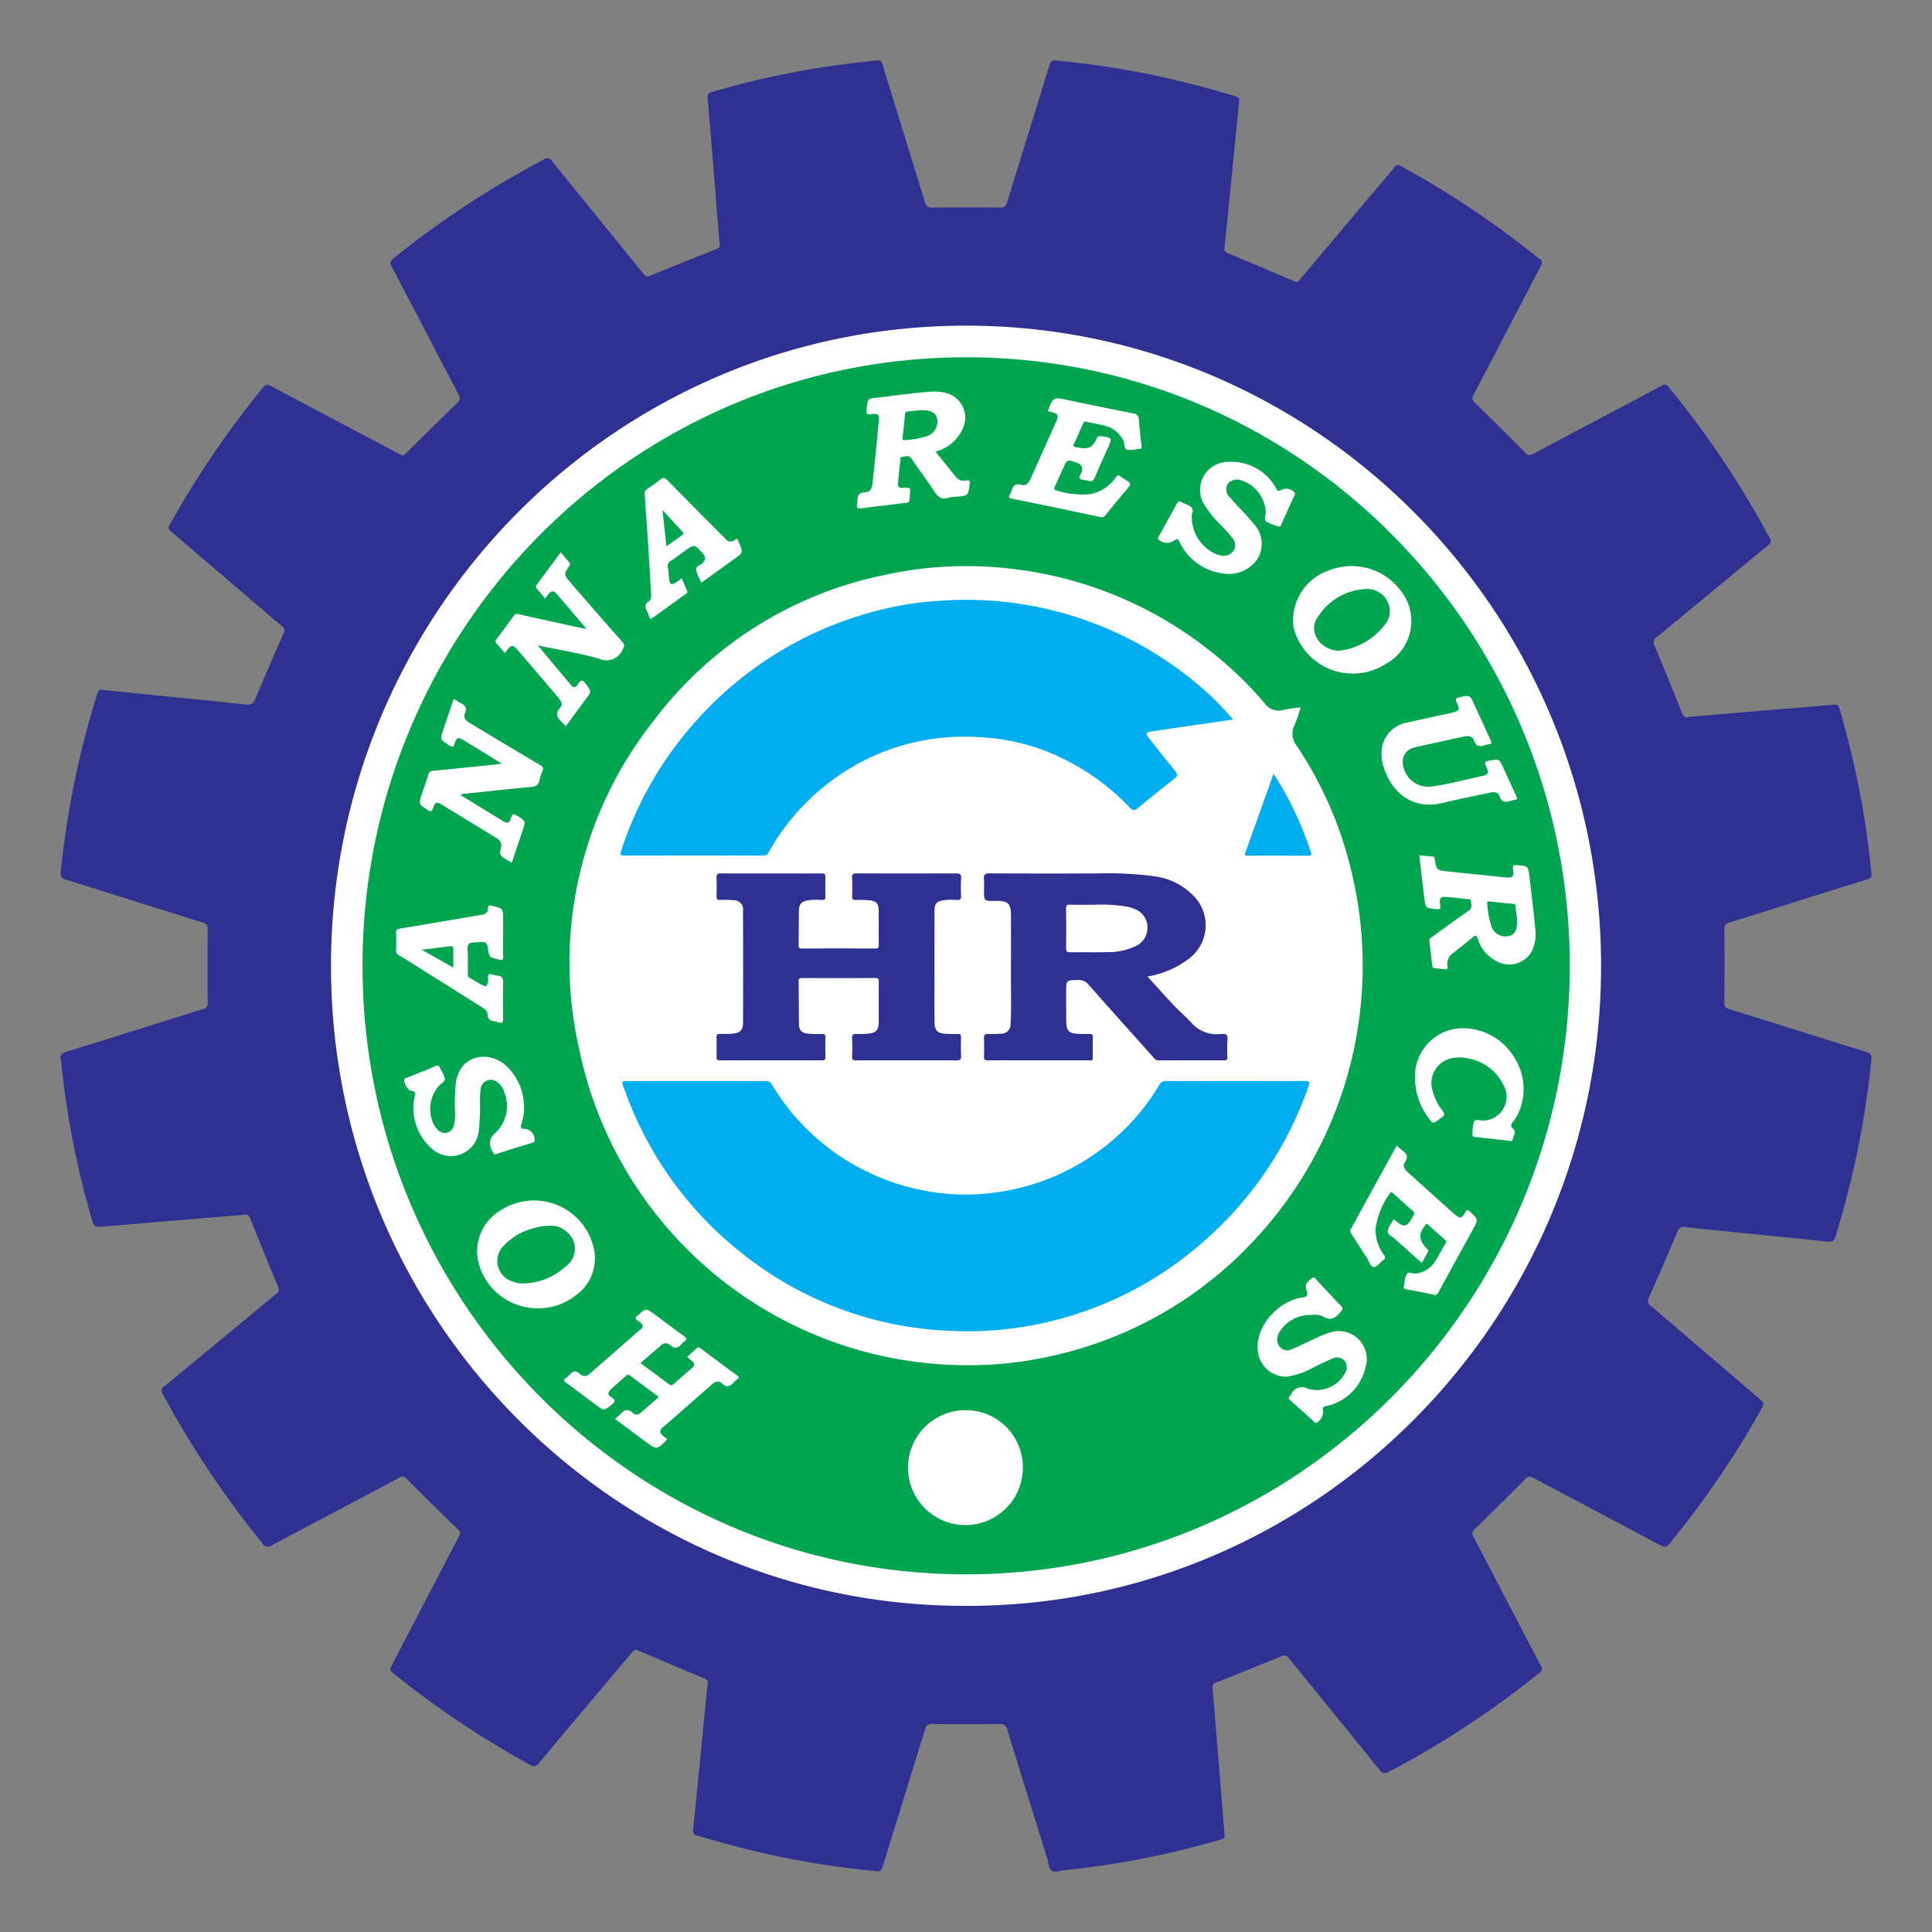
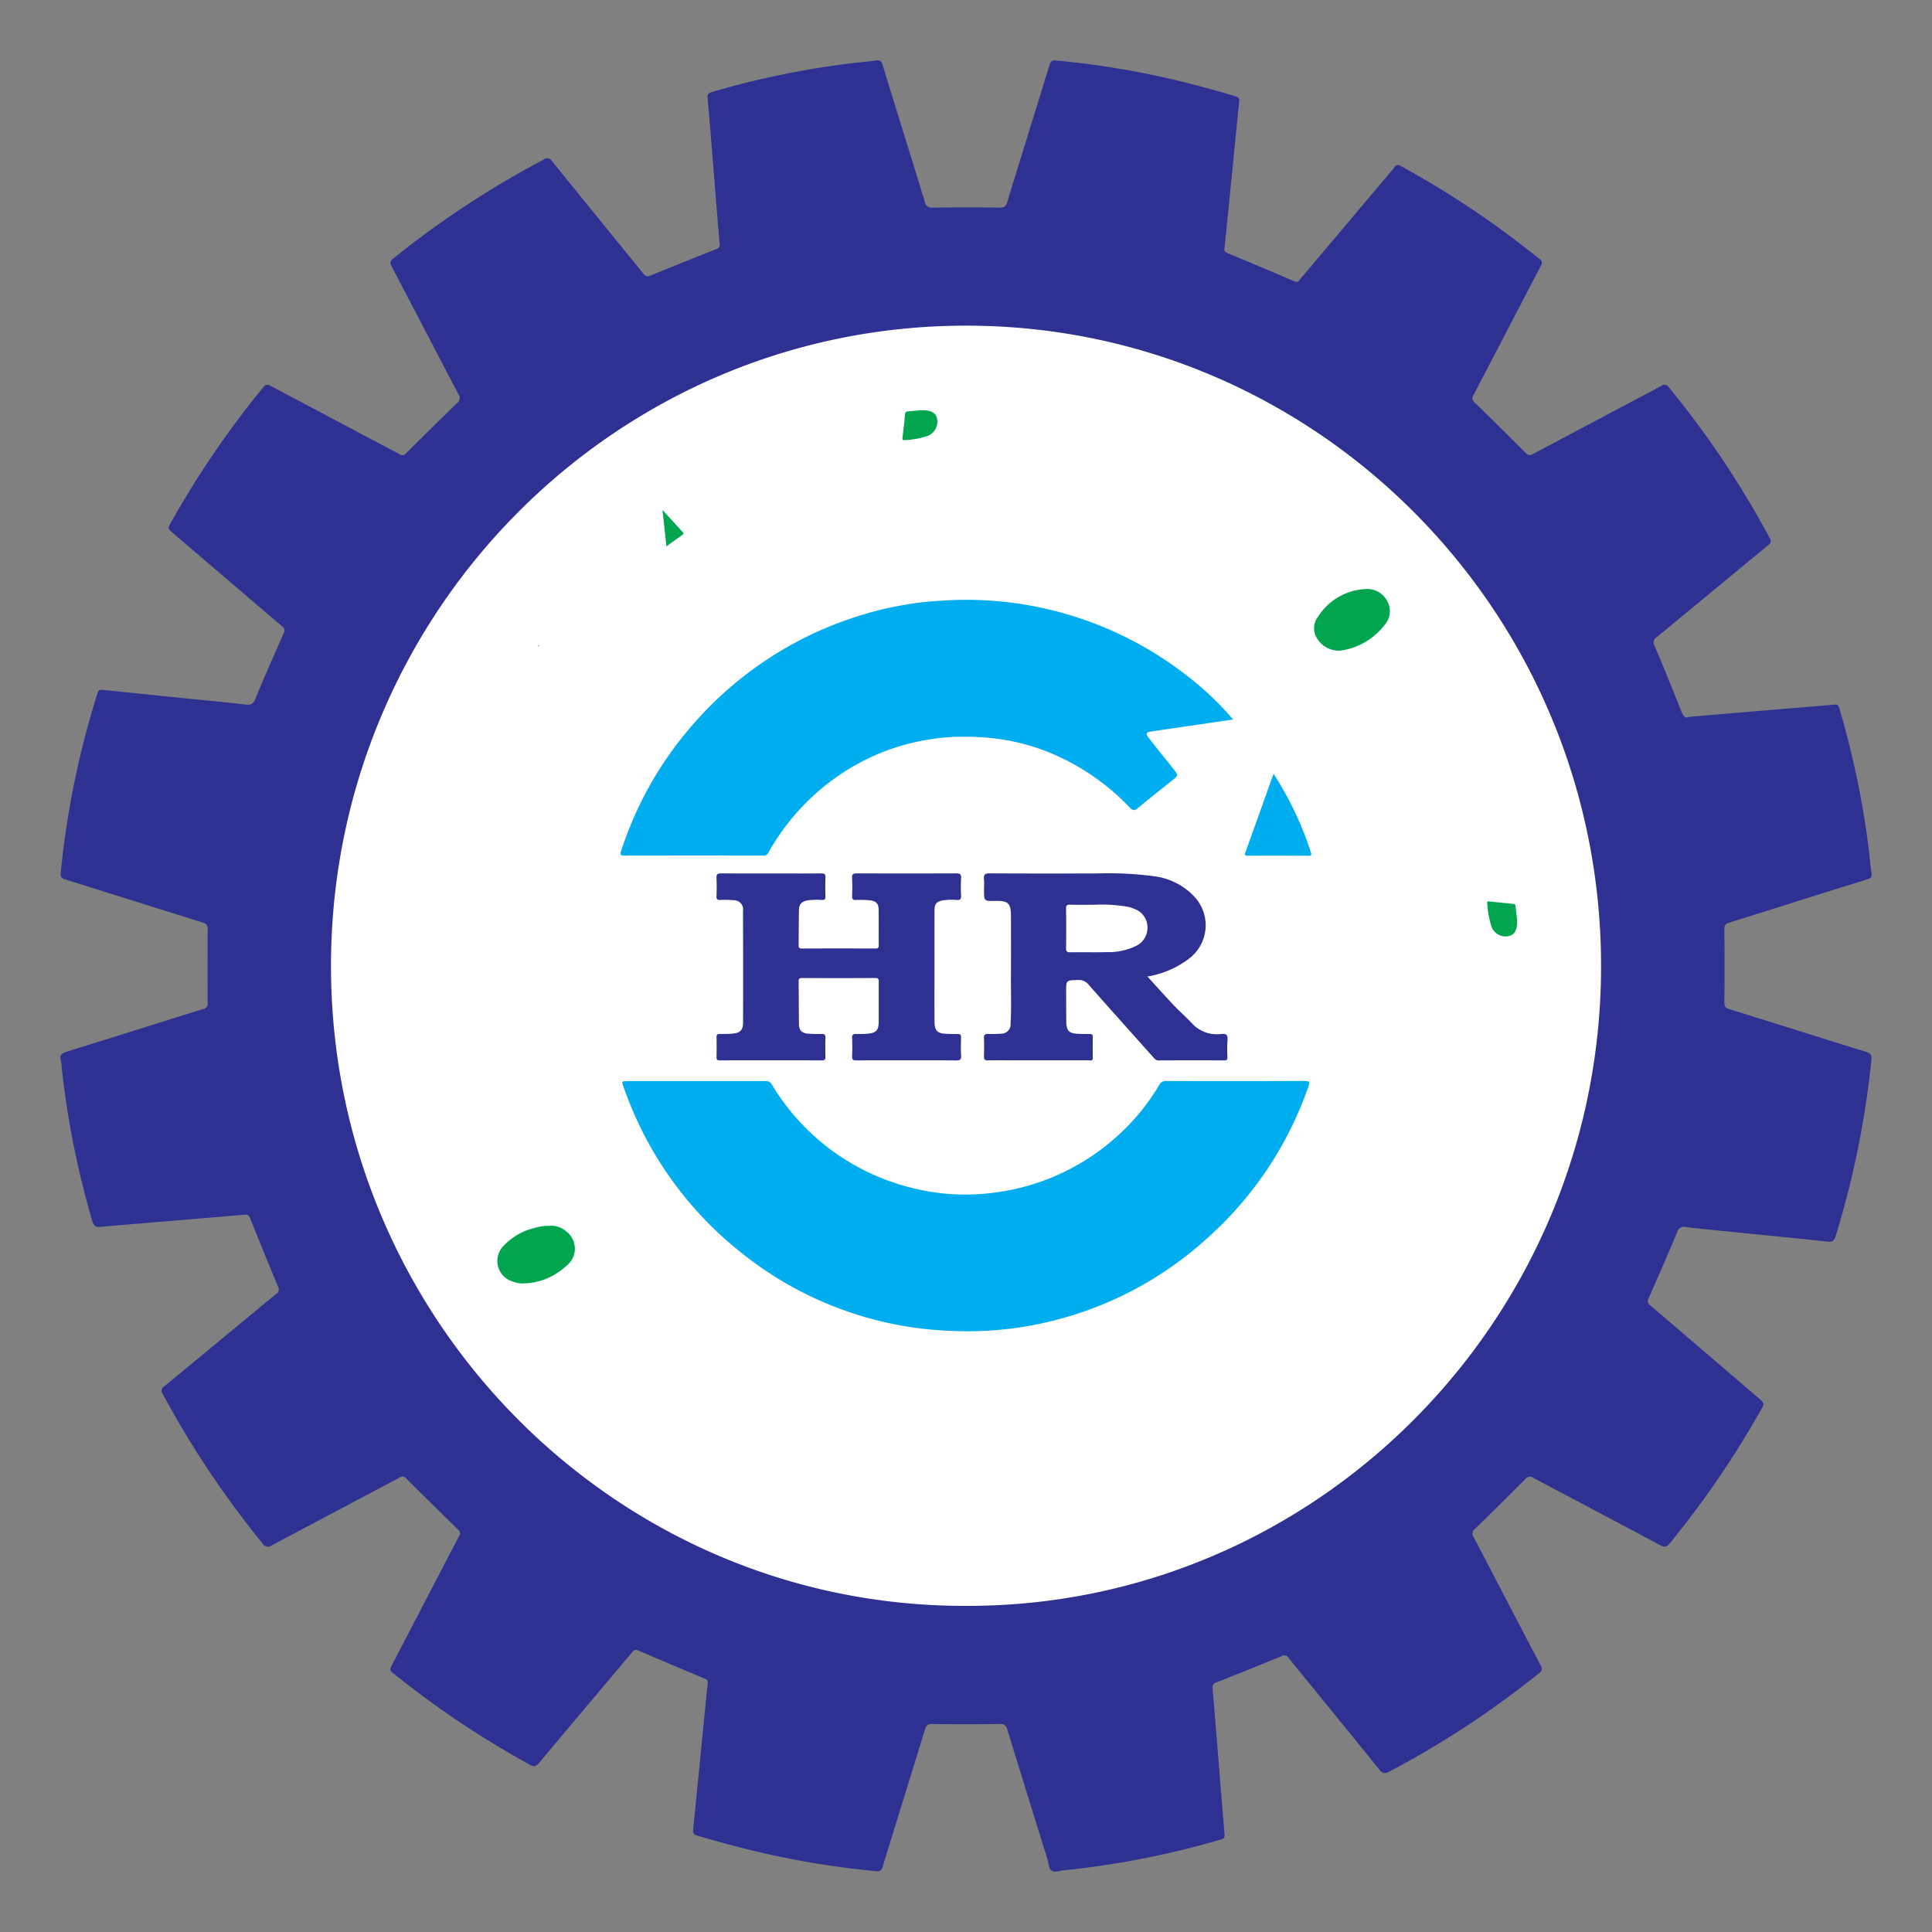
<svg xmlns="http://www.w3.org/2000/svg" id="Layer_1" data-name="Layer 1" width="160" height="160" viewBox="0 0 160 160">
  <rect x="0" y="0" width="160" height="160" fill="#808080" stroke="none" />
  <defs>
    <style>
      .cls-1 {
        fill: #fff;
      }

      .cls-2 {
        fill: #2e3192;
      }

      .cls-3 {
        fill: #01a550;
      }

      .cls-4 {
        fill: #00adef;
      }
    </style>
  </defs>
  <title>Hosanna Resources</title>
  <circle class="cls-1" cx="80" cy="80" r="60" />
  <g>
    <path class="cls-2" d="M139.888,59.364c2.612-.22,5.108-.431,7.606-.639,1.471-.123,2.943-.236,4.413-.37.26-.024.351.068.418.301a73.285,73.285,0,0,1,2.465,11.89c.065.57.101,1.145.194,1.71.054.33-.01.464-.349.569-3.813,1.184-7.619,2.392-11.43,3.583-.284.089-.402.195-.399.523q.028,3.057-0,6.114c-.003.329.117.434.4.522,3.774,1.176,7.542,2.368,11.318,3.538.387.12.501.252.458.694a76.005,76.005,0,0,1-2.963,14.579c-.119.396-.278.489-.675.446-2.667-.286-5.336-.543-8.005-.812-1.24-.125-2.482-.238-3.718-.391a.573.573,0,0,0-.721.418c-.762,1.823-1.554,3.633-2.351,5.441a.45.45,0,0,0,.135.641c3.045,2.593,6.075,5.203,9.116,7.8.245.209.308.346.131.663a77.687,77.687,0,0,1-7.628,11.206c-.259.317-.435.378-.815.174-3.49-1.868-6.994-3.708-10.489-5.566a.467.467,0,0,0-.66.075q-2.089,2.099-4.209,4.165a.44.44,0,0,0-.108.622c1.853,3.536,3.687,7.081,5.543,10.615a.472.472,0,0,1-.146.724,77.278,77.278,0,0,1-12.341,8.107c-.363.192-.561.204-.852-.159-2.485-3.089-5.001-6.154-7.5-9.232a.416.416,0,0,0-.571-.167q-2.706,1.113-5.428,2.186a.394.394,0,0,0-.307.471c.184,2.164.356,4.329.532,6.494.151,1.865.3,3.731.46,5.595.022.261-.043.373-.31.45a72.383,72.383,0,0,1-12.976,2.543c-.348.034-.761.215-1.028.034-.264-.179-.256-.633-.36-.968q-1.667-5.348-3.315-10.702a.552.552,0,0,0-.643-.475q-2.787.037-5.574 0c-.375-.005-.506.131-.608.465-1.163,3.792-2.342,7.579-3.505,11.371-.087.283-.194.381-.5.353a71.743,71.743,0,0,1-8.349-1.273c-2.198-.469-4.37-1.044-6.525-1.685-.284-.085-.344-.204-.315-.485q.54-5.362,1.059-10.726c.045-.462.089-.925.149-1.385.028-.214-.044-.309-.243-.392q-2.775-1.158-5.539-2.343c-.225-.097-.327-.026-.467.14-2.576,3.067-5.165,6.123-7.732,9.198-.257.308-.426.31-.753.132a77.466,77.466,0,0,1-11.358-7.612c-.298-.238-.183-.41-.061-.645q2.774-5.329,5.548-10.658a.392.392,0,0,0-.073-.558q-2.151-2.094-4.275-4.215a.404.404,0,0,0-.579-.085c-3.507,1.866-7.023,3.714-10.527,5.585a.538.538,0,0,1-.824-.155,77.678,77.678,0,0,1-8.249-12.36.412.412,0,0,1,.123-.63c3.099-2.549,6.185-5.114,9.282-7.665a.416.416,0,0,0,.145-.577q-1.175-2.831-2.317-5.676c-.095-.237-.184-.323-.461-.299-3.968.342-7.937.661-11.905,1.004-.402.035-.575-.042-.699-.468A73.065,73.065,0,0,1,5.128,88.582a4.263,4.263,0,0,0-.085-.731c-.135-.46.054-.623.476-.753,3.775-1.169,7.543-2.363,11.316-3.538a.438.438,0,0,0,.362-.511q-.02-3.057.002-6.114a.46.46,0,0,0-.398-.527C13.004,75.221,9.211,74.015,5.411,72.834c-.338-.105-.417-.219-.382-.583A73.476,73.476,0,0,1,7.99,57.674c.183-.594.177-.578.805-.512,2.317.244,4.636.476,6.954.711,1.523.155,3.048.294,4.568.47.414.048.64-.006.822-.448.758-1.839,1.562-3.659,2.363-5.479a.386.386,0,0,0-.133-.541Q18.758,47.943,14.155,44c-.23-.196-.224-.322-.087-.569a77.466,77.466,0,0,1,7.719-11.341c.228-.28.385-.265.665-.115Q27.786,34.81,33.127,37.63a.337.337,0,0,0,.481-.071q2.112-2.104,4.249-4.183a.506.506,0,0,0,.109-.722c-1.847-3.523-3.675-7.057-5.526-10.577a.453.453,0,0,1,.151-.687,77.13,77.13,0,0,1,12.441-8.176.455.455,0,0,1,.692.142c2.518,3.116,5.052,6.218,7.575,9.329a.395.395,0,0,0,.543.146q2.727-1.115,5.466-2.198a.37.37,0,0,0,.288-.444c-.162-1.865-.306-3.731-.458-5.597-.176-2.165-.348-4.33-.537-6.493-.026-.293.068-.394.335-.472a71.278,71.278,0,0,1,11.521-2.379c.699-.083,1.401-.149,2.099-.24.301-.039.438.035.537.358,1.154,3.78,2.335,7.552,3.491,11.331a.575.575,0,0,0,.667.497q2.787-.036,5.574-.001c.354.004.483-.117.583-.443C84.571,12.961,85.753,9.175,86.914,5.384c.093-.305.21-.403.525-.374A71.044,71.044,0,0,1,96.938,6.537c1.807.417,3.595.906,5.374,1.432.256.076.338.178.31.45-.209,2.024-.402,4.051-.604,6.076s-.406,4.05-.613,6.075a.308.308,0,0,0,.214.373q2.812,1.174,5.615,2.37c.241.103.314-.042.426-.174q3.398-4.03,6.797-8.059c.342-.406.696-.803,1.021-1.223a.347.347,0,0,1,.533-.106,76.884,76.884,0,0,1,7.793,4.888c1.25.894,2.463,1.836,3.671,2.786a.395.395,0,0,1,.127.596c-1.861,3.562-3.708,7.131-5.573,10.691a.436.436,0,0,0,.098.622q2.118,2.069,4.212,4.163a.447.447,0,0,0,.622.1c3.542-1.887,7.092-3.758,10.634-5.643a.397.397,0,0,1,.601.112,76.41,76.41,0,0,1,8.375,12.518c.149.277.068.394-.135.562-3.075,2.535-6.141,5.081-9.221,7.61a.521.521,0,0,0-.186.735q1.126,2.674,2.193,5.373C139.376,59.252,139.525,59.539,139.888,59.364ZM79.979,132.992c28.676.078,52.132-23.221,52.607-52.088.487-29.581-23.027-53.626-52.008-53.932C50.998,26.66,27.102,50.939,27.414,80.566,27.719,109.519,51.164,133.047,79.979,132.992Z" />
-     <path class="cls-3" d="M30.023,79.951c.001-27.468,22.026-50.272,49.829-50.362,28.05-.09,50.377,22.992,50.147,50.815-.227,27.393-22.264,49.767-49.597,49.976C52.513,130.595,29.991,107.785,30.023,79.951ZM44.645,53.473c1.654.347,3.333.607,4.954,1.072a1.46,1.46,0,0,0,1.983-.792c.132-.245.165-.356-.028-.575q-2.203-2.494-4.376-5.014c-.469-.54-.473-.647-.068-1.245.084-.125.146-.217.024-.355-.233-.263-.453-.538-.694-.825-.674.91-1.328,1.796-1.986,2.68a.214.214,0,0,0-.001.319c.231.263.448.538.689.83.084-.112.147-.198.212-.283.314-.409.489-.411.824-.016.273.322.55.639.824.961.504.594,1.007,1.189,1.568,1.851-.217-.037-.336-.052-.453-.077q-2.576-.563-5.15-1.133c-.152-.034-.269-.078-.387.085-.478.662-.968,1.317-1.457,1.971a.241.241,0,0,0-.002.358c.231.256.45.523.684.796.076-.093.13-.154.179-.219.357-.475.491-.484.873-.047q.336.385.666.774,1.365,1.6,2.729,3.201c.207.243.388.544.147.806-.475.516-.238.872.168,1.238a3.957,3.957,0,0,1,.282.315c.562-.761,1.109-1.507,1.663-2.248.485-.65.47-.633-.012-1.278-.257-.344-.392-.328-.62.021-.232.355-.393.335-.661.008-.069-.084-.141-.166-.211-.249q-1.204-1.438-2.408-2.876A.531.531,0,0,0,44.645,53.473Zm63.08,5.116a10.2,10.2,0,0,0-1.405.194,1.399,1.399,0,0,1-1.599-.554,29.987,29.987,0,0,0-4.212-4.086,32.335,32.335,0,0,0-17.213-7.091,31.446,31.446,0,0,0-9.976.552A31.918,31.918,0,0,0,54.092,59.743a32.251,32.251,0,0,0-6.143,27.073,32.824,32.824,0,0,0,32.556,26.244,31.239,31.239,0,0,0,6.801-.811,32.316,32.316,0,0,0,16.863-9.865,33.251,33.251,0,0,0,7.588-30.868,31.701,31.701,0,0,0-4.387-9.782,1.559,1.559,0,0,1-.178-1.648C107.397,59.63,107.532,59.141,107.725,58.589ZM79.997,116.788a4.756,4.756,0,1,0,4.711,4.679A4.713,4.713,0,0,0,79.997,116.788ZM53.043,112.884c.579-.501,1.123-.972,1.668-1.441a.544.544,0,0,1,.773-.065c.397.376.69.263.985-.106a.774.774,0,0,1,.185-.16c.246-.159.258-.274-.004-.46-.797-.565-1.575-1.158-2.358-1.743-.807-.602-.8-.596-1.54.087-.182.169-.142.243.036.35a2.287,2.287,0,0,1,.286.229c.179.151.208.309.017.476q-2.135,1.864-4.268,3.729a.542.542,0,0,1-.776.019c-.381-.373-.644-.214-.924.101a1.171,1.171,0,0,1-.245.213c-.228.143-.21.246.006.402.835.605,1.659,1.227,2.487,1.844.666.497.652.481,1.3-.044.284-.23.327-.343 0-.568-.378-.259-.373-.417-.026-.742.387-.363.798-.698,1.187-1.058.142-.131.238-.108.379-.002.769.58,1.546,1.15,2.353,1.748-.515.451-1.007.895-1.514,1.32a.467.467,0,0,1-.639.014c-.448-.463-.761-.199-1.09.138-.112.116-.241.215-.39.345.856.636,1.691,1.262,2.531,1.88.939.692.941.689,1.803-.194-.127-.103-.253-.204-.377-.309-.266-.224-.275-.437-.001-.675q2.047-1.779,4.082-3.571c.275-.242.575-.315.834-.061.412.404.693.197.988-.127a1.623,1.623,0,0,1,.248-.211c.15-.109.194-.192.008-.328-1.019-.746-2.03-1.501-3.041-2.257-.11-.082-.195-.118-.311-.007-.258.249-.526.488-.791.732.16.131.287.233.411.338.223.188.243.37.003.572-.508.429-1.016.86-1.506,1.311-.17.157-.276.132-.442.007C54.611,114.04,53.845,113.479,53.043,112.884ZM117.54,70.836c.144,1.233.27,2.414.423,3.591.101.776.118.774.896.849.46.044.46.044.396-.44-.062-.472.045-.593.528-.552.526.044,1.051.1,1.575.166.168.021.425-.08.458.202.032.277.14.556-.205.789-1.021.693-2.013,1.431-3.014,2.153-.114.083-.253.133-.225.341.089.649.153,1.301.23,1.951.018.148.031.298.246.306a6.553,6.553,0,0,1,.767.078c.227.036.301-.056.257-.266a1.074,1.074,0,0,1,.516-1.114c.513-.403,1.027-.804,1.524-1.226.241-.205.358-.258.482.114a3.038,3.038,0,0,0,1.471,1.78,2.131,2.131,0,0,0,2.991-.78,3.22,3.22,0,0,0,.292-1.795c-.14-1.467-.307-2.931-.488-4.394-.11-.889-.131-.876-1.033-.94-.275-.019-.375 0-.323.329.102.644-.017.747-.67.681-1.589-.162-3.177-.331-4.766-.493-.867-.089-.912-.123-1.044-.985-.021-.136-.036-.237-.198-.249C118.277,70.904,117.929,70.87,117.54,70.836ZM77.472,37.397a3.352,3.352,0,0,0,2.25-1.884A2.11,2.11,0,0,0,78.244,32.52a3.741,3.741,0,0,0-1.05-.09c-1.568.098-3.12.348-4.681.516-.673.072-.641.095-.745.925-.051.412.056.481.427.426.527-.077.629.037.579.577q-.128,1.407-.27,2.813c-.076.761-.159,1.52-.238,2.281-.041.39-.142.79-.596.798-.551.009-.676.295-.663.757a.834.834,0,0,1-.025.203c-.075.334.049.41.376.366,1.073-.147,2.151-.253,3.224-.397.861-.116.679.067.776-.794.058-.515.036-.517-.493-.5-.46.015-.523-.042-.483-.511.046-.544.103-1.087.168-1.629.02-.165-.091-.408.219-.441.271-.029.519-.148.741.187.608.919,1.287,1.791,1.886,2.716.297.459.603.678,1.149.497a3.393,3.393,0,0,1,.724-.09c.913-.091.906-.091,1.031-.992.037-.266.035-.412-.306-.343a.815.815,0,0,1-.837-.302C78.604,38.805,78.051,38.117,77.472,37.397Zm38.197,57.472c-1.22,2.22-2.42,4.401-3.619,6.583a2.863,2.863,0,0,1-.179.32c-.13.177-.021.307.067.444.419.653.836,1.307,1.261,1.956.177.271.292.716.557.761.271.046.494-.371.766-.548.213-.138.231-.263.074-.481a3.44,3.44,0,0,1-.677-2.142,6.5,6.5,0,0,1,1.174-2.92c.081-.148.191-.106.3-.007.542.495,1.085.989,1.633,1.477.132.117.112.211.033.352-.453.806-.66,1.189-1.565.357a.345.345,0,0,0-.084-.036c-.175.334-.484.669-.486,1.005-.001.284.463.451.695.698.028.03.059.057.089.084.673.6,1.346,1.201,2.039,1.819.178-.319.322-.597.485-.862.093-.151.041-.226-.071-.338-.707-.709-.706-1.283-.009-2.063q.746.664,1.493,1.327c.098.087.162.156.074.303-.315.525-.587,1.078-.929,1.584a2.147,2.147,0,0,1-1.558.932c-.256.035-.577-.196-.745.058a2.326,2.326,0,0,0-.186.788.685.685,0,0,1-.017.121c-.096.229-.004.307.222.346.732.128,1.464.261,2.188.429a.328.328,0,0,0,.438-.207q1.425-2.617,2.866-5.224c.438-.797.43-.788-.235-1.421-.221-.21-.308-.195-.447.076-.243.473-.411.498-.809.152-.585-.508-1.159-1.029-1.737-1.547q-1.064-.953-2.124-1.909c-.26-.236-.536-.527-.294-.879.33-.48.115-.743-.253-1.012C115.961,95.144,115.836,95.017,115.669,94.869ZM86.772,34.043c.105.029.208.061.312.086.535.126.608.263.393.762-.156.362-.321.721-.482,1.081q-.825,1.843-1.651,3.685c-.149.331-.365.62-.771.496-.48-.147-.683.076-.804.489a1.295,1.295,0,0,1-.131.299c-.135.225-.093.303.18.358q3.657.74,7.306,1.517a.388.388,0,0,0,.442-.176c.584-.718,1.176-1.429,1.767-2.141.366-.441.368-.44-.121-.765a3.312,3.312,0,0,1-.407-.268c-.181-.164-.272-.107-.404.072a3.349,3.349,0,0,1-2.128,1.389,7.122,7.122,0,0,1-2.803-.316c-.24-.052-.156-.234-.083-.392q.334-.723.66-1.449c.328-.737.326-.738,1.101-.454.038.014.079.02.116.036a.531.531,0,0,1,.321.699c-.048.2-.29.417-.151.574.118.133.401.119.611.169a.802.802,0,0,1,.08.016c.273.096.424.027.545-.269.328-.806.698-1.595,1.053-2.39.404-.904.405-.901-.571-1.026-.153-.02-.251.001-.317.162-.409,1.01-.974.881-1.793.733-.193-.035-.157-.129-.098-.259q.379-.836.746-1.678c.064-.148.132-.197.306-.154.458.115.929.183,1.387.3a2.315,2.315,0,0,1,1.653,1.266c.118.252.019.654.298.747a2.394,2.394,0,0,0,.881-.054.579.579,0,0,1,.081-.002c.223.012.265-.09.239-.304-.087-.704-.165-1.41-.219-2.117a.494.494,0,0,0-.47-.526c-1.817-.357-3.631-.734-5.444-1.113C87.224,32.878,87.225,32.871,86.772,34.043ZM38.134,65.835a.763.763,0,0,1,.159-.076c1.885-.2,3.77-.408,5.657-.586.399-.037.655-.14.731-.572A3.132,3.132,0,0,1,44.924,63.865c.115-.254.042-.366-.191-.504-1.937-1.144-3.863-2.307-5.795-3.46-.314-.188-.605-.433-.438-.813.224-.509-.03-.708-.41-.895a1.579,1.579,0,0,1-.309-.196c-.18-.149-.236-.063-.295.118-.249.765-.507,1.526-.766,2.288-.286.839-.284.832.448,1.306.244.158.381.223.486-.152.134-.481.307-.518.744-.253q1.095.666,2.188,1.334c.303.186.601.379.974.615-.421.045-.74.08-1.06.113-1.549.159-3.097.323-4.647.469a.377.377,0,0,0-.381.324c-.161.535-.358,1.058-.535,1.588-.282.848-.27.833.47,1.328.287.192.367.117.462-.17.164-.492.285-.524.742-.254.268.158.534.322.8.485q1.804,1.104,3.608,2.208c.303.185.564.383.479.807-.136.68-.132.681.451,1.035.136.083.273.165.432.26.311-.921.613-1.808.909-2.697.249-.748.238-.737-.425-1.17-.298-.195-.453-.24-.562.186-.108.423-.282.457-.654.23q-1.058-.648-2.117-1.294C39.078,66.422,38.626,66.14,38.134,65.835Zm68.958-14.489a2.782,2.782,0,0,0,.136.969,5.064,5.064,0,0,0,7.581,2.64,4.031,4.031,0,0,0,1.264-5.942,5.076,5.076,0,0,0-6.041-1.764A4.355,4.355,0,0,0,107.092,51.346Zm-8.387-8.755c.237-.522-.136-.702-.55-.86a2.054,2.054,0,0,1-.33-.157c-.157-.094-.248-.077-.343.099-.499.921-1.014,1.834-1.518,2.752-.038.068-.134.129-.021.243a.955.955,0,0,0,1.149.17,1.943,1.943,0,0,0,.215-.115c.172-.125.263-.092.357.111a4.6,4.6,0,0,0,3.574,2.65,2.865,2.865,0,0,0,2.908-1.21,2.413,2.413,0,0,0-.367-2.944c-.595-.765-1.323-1.409-1.934-2.158a.904.904,0,0,1-.182-1.092,1.018,1.018,0,0,1,1.141-.298,2.936,2.936,0,0,1,2.022,2.611c.025.283-.244.638.108.846a6.974,6.974,0,0,0,.866.342c.161.068.236.02.304-.132.359-.808.726-1.612,1.091-2.418.037-.083.099-.149.002-.252a.905.905,0,0,0-1.11-.193c-.184.106-.258.114-.385-.102a4.221,4.221,0,0,0-4.131-2.222,2.313,2.313,0,0,0-1.887,3.452,8.816,8.816,0,0,0,1.426,1.778,9.542,9.542,0,0,1,.973,1.098.83.83,0,0,1,.063,1.026.959.959,0,0,1-1.0.393,2.055,2.055,0,0,1-.576-.182A3.372,3.372,0,0,1,98.705,42.591ZM37.682,92.034a4.229,4.229,0,0,1-.084,1.1.769.769,0,0,1-1.359.411,1.708,1.708,0,0,1-.428-.687,2.892,2.892,0,0,1,.521-2.915c.164-.211.511-.331.507-.594a2.101,2.101,0,0,0-.321-.74c-.029-.061-.066-.119-.091-.182-.066-.165-.144-.225-.338-.143-.797.336-1.603.649-2.404.978-.076.031-.192.026-.208.161-.033.288.301.873.573.909.363.048.363.209.283.514a4.458,4.458,0,0,0,1.617,4.433,2.32,2.32,0,0,0,3.692-1.576c.065-.407.066-.815.094-1.224.052-.749-.042-1.502.067-2.247A.843.843,0,0,1,41.193,89.626a1.589,1.589,0,0,1,.571.826,3.054,3.054,0,0,1-.731,3.361,1.101,1.101,0,0,0-.227,1.55.318.318,0,0,1,.035.074c.037.147.096.185.261.132q1.485-.481,2.98-.929c.188-.057.212-.142.185-.325a.863.863,0,0,0-.869-.828c-.255-.019-.31-.118-.215-.393a4.683,4.683,0,0,0-1.376-4.932c-1.508-1.215-3.803-.728-4.06,1.583A15.927,15.927,0,0,0,37.682,92.034Zm70.931,16.865a1.723,1.723,0,0,1,.96.127c.714.441,1.103.048,1.505-.467.131-.168.129-.248-.011-.394-.65-.677-1.284-1.369-1.935-2.045-.115-.119-.222-.384-.379-.306a1.235,1.235,0,0,0-.595.59.956.956,0,0,0,.065.516c.083.332.045.49-.37.536-1.697.188-3.893,2.147-3.692,4.369a2.366,2.366,0,0,0,2.342,2.19,6.204,6.204,0,0,0,2.002-.624,19.809,19.809,0,0,1,1.867-.888.82.82,0,0,1,.972.177.915.915,0,0,1,.042,1.041,2.641,2.641,0,0,1-3.09,1.282.982.982,0,0,0-1.399.526.394.394,0,0,1-.071.099c-.159.141-.093.234.043.354.652.576,1.293,1.163,1.941,1.743.062.056.1.159.232.097a1.042,1.042,0,0,0,.524-1.014c-.047-.211-.019-.296.227-.354a4.24,4.24,0,0,0,3.293-3.205,2.322,2.322,0,0,0-2.968-2.888,7.728,7.728,0,0,0-1.019.398c-.714.323-1.414.68-2.135.986a.8.8,0,0,1-.939-.166.953.953,0,0,1-.189-.992,1.408,1.408,0,0,1,.223-.432A3.006,3.006,0,0,1,108.613,108.899Zm-64.135-.555a4.938,4.938,0,0,0,3.207-1.071,3.761,3.761,0,0,0,1.496-3.866,5.075,5.075,0,0,0-7.751-3.151,3.931,3.931,0,0,0-1.816,4.254A5.032,5.032,0,0,0,44.478,108.345Zm69.938-45.825a2.679,2.679,0,0,0,.088.71c.523,2.073,2.217,3.948,4.993,3.263,1.299-.32,2.615-.57,3.922-.858.324-.071.652-.034.758.288.186.563.536.532.966.388a1.053,1.053,0,0,1,.276-.065c.25-.012.248-.118.155-.314-.364-.776-.715-1.557-1.07-2.337-.348-.765-.343-.742-1.168-.598-.392.069-.418.181-.248.514.231.452.159.644-.269.737-1.44.312-2.865.706-4.327.899a2.124,2.124,0,0,1-2.317-1.918,1.187,1.187,0,0,1,.841-1.289,6.485,6.485,0,0,1,.67-.16c1.162-.258,2.323-.518,3.485-.771.361-.079.755-.104.901.319.174.504.479.534.896.388a1.146,1.146,0,0,1,.315-.073c.283-.014.256-.148.164-.347-.465-.999-.92-2.002-1.382-3.002-.346-.75-.345-.732-1.165-.561-.345.072-.403.159-.236.489.267.526.171.675-.411.803-1.241.273-2.484.538-3.724.817A2.551,2.551,0,0,0,114.416,62.519ZM41.66,77.407q0-.635,0-1.271c-0-.914-0-.914-.884-1.108a.516.516,0,0,1-.08-.013c-.19-.076-.278.002-.279.194-.002.381-.229.505-.565.561-2.24.373-4.477.762-6.718,1.131-.246.041-.35.105-.335.376.024.463.019.929.001,1.393a.443.443,0,0,0,.26.45c.548.324,1.083.669,1.622,1.008q2.616,1.642,5.23,3.285c.221.139.455.306.462.586.01.425.256.546.605.593a1.574,1.574,0,0,1,.315.077c.276.098.379.031.373-.287-.018-.984-.027-1.968.003-2.951.012-.399-.087-.608-.502-.637-.227-.016-.495-.181-.663-.102-.16.075-.045.4-.086.614-.073.38-.165.443-.518.258-.323-.169-.627-.376-.951-.544a.363.363,0,0,1-.209-.388c.01-.492-0-.984.005-1.476.003-.326-.098-.74.06-.952.162-.216.6-.135.919-.178.464-.062.623.057.687.512.105.742.105.742.833.907a.275.275,0,0,1,.04.005c.277.111.401.07.382-.283C41.637,78.583,41.66,77.994,41.66,77.407ZM58.074,48.264c.909-.655,1.799-1.297,2.691-1.938.798-.573.799-.571.388-1.481a.234.234,0,0,1-.016-.038c-.045-.18-.121-.221-.281-.093a.513.513,0,0,1-.758-.08c-.106-.106-.216-.207-.322-.313-1.505-1.517-3.014-3.03-4.51-4.557-.214-.218-.361-.236-.596-.043-.335.276-.694.522-1.055.763a.464.464,0,0,0-.223.476q.154,2.103.289,4.208c.085,1.321.161,2.643.24,3.965.015.252.012.539-.203.678-.381.247-.272.516-.127.82a2.405,2.405,0,0,1,.164.418c.063.24.157.222.333.093.886-.65,1.781-1.288,2.672-1.932.095-.069.216-.12.141-.286-.149-.332-.285-.67-.436-1.027-.175.123-.316.228-.462.324-.385.253-.528.194-.589-.254-.042-.311-.03-.633-.102-.935a.491.491,0,0,1,.272-.597c.373-.246.727-.523,1.09-.784.834-.6.834-.599,1.518.177.277.314.261.507-.021.809-.172.184-.532.24-.527.513a2.398,2.398,0,0,0,.278.759C57.968,48.023,58.017,48.132,58.074,48.264ZM117.188,89.359a5.515,5.515,0,0,0,1.095,3.195c.379.535.389.528.92.126a1.167,1.167,0,0,1,.131-.097c.293-.163.352-.33.113-.626a4.077,4.077,0,0,1-.758-1.48,2.11,2.11,0,0,1,1.798-2.877,2.742,2.742,0,0,1,1.09.059,3.978,3.978,0,0,1,2.961,2.254,1.967,1.967,0,0,1-1.678,2.885c-.273.038-.653-.193-.805.132a3.543,3.543,0,0,0-.107.927c-.031.206.01.286.231.308.889.086,1.777.199,2.666.287.143.014.37.133.426-.083.072-.278.299-.654.074-.848-.365-.315-.144-.473.029-.709a3.542,3.542,0,0,0,.372-.63,4.778,4.778,0,0,0-.201-4.368,5.017,5.017,0,0,0-4.614-2.658A3.982,3.982,0,0,0,117.188,89.359Z" />
    <path class="cls-4" d="M57.684,89.532c1.898,0,3.796.004,5.695-.005a.55.55,0,0,1,.547.297A18.729,18.729,0,0,0,75.921,98.47a17.79,17.79,0,0,0,6.402.3A18.648,18.648,0,0,0,92.051,94.504a18.246,18.246,0,0,0,3.947-4.64.585.585,0,0,1,.573-.339q5.756.015,11.511-.002c.405-.002.391.123.284.431a29.988,29.988,0,0,1-8.142,12.366,29.639,29.639,0,0,1-13.327,7.133,28.968,28.968,0,0,1-8.043.768,29.409,29.409,0,0,1-17.339-6.378,30.024,30.024,0,0,1-9.853-13.768c-.005-.013-.016-.023-.02-.035-.174-.507-.174-.508.347-.508Q54.836,89.532,57.684,89.532Z" />
    <path class="cls-4" d="M102.118,59.586c-.956.14-1.849.271-2.743.402-1.361.199-2.723.393-4.082.601-.389.059-.427.17-.148.531.649.839,1.314,1.665,1.98,2.491.485.601.487.594-.107,1.067-.934.744-1.871,1.485-2.79,2.248-.264.219-.408.216-.656-.039A19.35,19.35,0,0,0,86.463,62.144a17.916,17.916,0,0,0-5.487-1.103,18.516,18.516,0,0,0-8.781,1.629,18.917,18.917,0,0,0-8.55,7.925.436.436,0,0,1-.438.259q-5.757-.009-11.514.001c-.313.001-.353-.072-.255-.372a29.693,29.693,0,0,1,5.683-10.176A30.072,30.072,0,0,1,71.306,50.95a27.758,27.758,0,0,1,6.751-1.211A29.732,29.732,0,0,1,98.288,55.949,24.869,24.869,0,0,1,102.118,59.586Z" />
    <path class="cls-2" d="M77.39,80.062c-.001,1.532-.01,3.064.004,4.595.007.694.256.927.939.957.325.014.651.026.976.017.21-.006.287.062.282.28-.013.506-.029,1.014.005,1.518.024.353-.124.393-.419.391-1.695-.012-3.39-.006-5.086-.006-1.058,0-2.116-.007-3.173.005-.255.003-.362-.052-.35-.335.022-.505.023-1.013-0-1.518-.013-.286.097-.347.351-.337a8.075,8.075,0,0,0,.975-.026c.642-.053.87-.296.875-.94.008-1.122-.003-2.243.007-3.365.002-.228-.055-.304-.292-.303q-3.031.014-6.062.001c-.205-.001-.286.048-.283.272.016,1.19.01,2.38.028,3.569.008.499.245.727.767.766a10.743,10.743,0,0,0,1.097.025c.237-.007.341.048.331.315-.021.519-.014,1.04-.002,1.559.005.217-.037.316-.285.315q-4.231-.012-8.463-.001c-.22.001-.277-.078-.272-.286q.017-.82 0-1.641c-.004-.199.069-.261.26-.26.352.003.706.002,1.056-.028.648-.057.879-.285.881-.929q.012-4.616-.004-9.231a.765.765,0,0,0-.797-.889,7.619,7.619,0,0,0-1.097-.02c-.225.007-.309-.056-.301-.295.017-.506.024-1.013-.002-1.518-.016-.31.078-.391.383-.389,1.763.015,3.526.007,5.289.007,1.004,0,2.007.008,3.011-.005.263-.004.355.068.343.344-.022.519-.018,1.04-.001,1.559.008.239-.073.3-.3.297a5.538,5.538,0,0,0-1.176.033c-.514.104-.711.313-.721.83-.018.957-.012,1.914-.026,2.872-.003.204.044.286.267.285q3.051-.012,6.103 0c.225.001.267-.081.265-.285-.009-.971.002-1.942-.007-2.913-.005-.502-.195-.731-.691-.788a7.398,7.398,0,0,0-1.177-.033c-.278.012-.341-.09-.331-.349.018-.492.027-.986-.002-1.477-.02-.327.106-.378.395-.377q4.109.015,8.219,0c.302-.001.44.051.416.398a12.478,12.478,0,0,0-.002,1.435c.013.28-.056.385-.353.37a4.922,4.922,0,0,0-1.136.028c-.533.098-.706.273-.709.821C77.383,76.944,77.39,78.503,77.39,80.062Z" />
    <path class="cls-2" d="M95.006,80.848c.724.793,1.437,1.596,2.174,2.376.495.524,1.043.997,1.534,1.525a2.781,2.781,0,0,0,2.428.88c.392-.036.559.057.516.497a12.054,12.054,0,0,0-.007,1.435c.005.197-.061.257-.255.256q-2.726-.009-5.451.002a.501.501,0,0,1-.401-.225c-1.796-2.01-3.598-4.014-5.381-6.035a1.041,1.041,0,0,0-.898-.402c-.972.028-.974.009-.972,1.01.001.807 0,1.614.011,2.42.011.784.222,1.0.987,1.03.325.013.65.02.976.015.175-.003.238.058.235.236-.008.574-.012,1.149 0,1.723.007.317-.215.219-.365.219q-3.071.007-6.143.003c-.719,0-1.438-.011-2.156.006-.261.006-.362-.061-.351-.339.02-.492.02-.985 0-1.477-.011-.28.065-.393.36-.376a7.591,7.591,0,0,0,1.015-.022.765.765,0,0,0,.827-.843c.081-1.297.025-2.597.033-3.895.01-1.655.004-3.31.002-4.964-.001-1.107-.213-1.314-1.313-1.295-.918.016-.918.016-.918-.895,0-.301.022-.604-.006-.902-.035-.366.072-.486.461-.483,2.97.018,5.939.012,8.909.009a28.435,28.435,0,0,1,4.703.229,5.48,5.48,0,0,1,3.404,1.748,3.464,3.464,0,0,1-.556,5.123A7.884,7.884,0,0,1,95.198,80.844C95.094,80.865,94.98,80.858,95.006,80.848Zm-4.408-5.92c-.741,0-1.364.01-1.987-.005-.24-.006-.328.048-.324.313q.023,1.639.001,3.279c-.003.263.062.353.336.349.989-.016,1.979.016,2.967-.013a5.311,5.311,0,0,0,2.482-.508,1.676,1.676,0,0,0,.956-1.589A1.622,1.622,0,0,0,93.969,75.282a2.98,2.98,0,0,0-.576-.188A12.859,12.859,0,0,0,90.598,74.929Z" />
    <path class="cls-4" d="M105.468,64.079a27.508,27.508,0,0,1,3.092,6.501c.086.261.02.289-.215.288q-2.497-.011-4.995-.002c-.194 0-.307-.01-.216-.263C103.909,68.454,104.675,66.301,105.468,64.079Z" />
    <path class="cls-3" d="M125.646,76.216c.002.838-.211,1.197-.716,1.312a1.239,1.239,0,0,1-1.406-.777,7.662,7.662,0,0,1-.358-1.961c-.024-.152.078-.148.177-.137.659.068,1.317.144,1.976.201.178.015.183.124.197.246C125.564,75.506,125.611,75.912,125.646,76.216Z" />
    <path class="cls-3" d="M76.188,33.973c1.003-.027,1.386.234,1.443.882a1.282,1.282,0,0,1-.778,1.233,6.794,6.794,0,0,1-1.943.36c-.145.017-.187-.035-.17-.184.077-.649.152-1.299.209-1.95.016-.181.1-.23.253-.244C75.58,34.036,75.956,33.997,76.188,33.973Z" />
    <path class="cls-3" d="M44.597,53.525c-.033-.01-.076-.02-.046-.064.008-.012.061.007.094.012A.539.539,0,0,1,44.597,53.525Z" />
    <path class="cls-3" d="M110.971,53.883a2.115,2.115,0,0,1-1.904-1.016,1.57,1.57,0,0,1,.098-1.808,4.919,4.919,0,0,1,3.928-2.276,1.868,1.868,0,0,1,1.812,1.034,1.713,1.713,0,0,1-.251,1.952A5.516,5.516,0,0,1,110.971,53.883Z" />
    <path class="cls-3" d="M45.496,101.518a1.836,1.836,0,0,1,1.378.448,1.79,1.79,0,0,1-.004,2.894,5.317,5.317,0,0,1-3.613,1.429,2.084,2.084,0,0,1-.753-.143,1.778,1.778,0,0,1-.789-2.98,5.068,5.068,0,0,1,2.53-1.464A3.82,3.82,0,0,1,45.496,101.518Z" />
-     <path class="cls-3" d="M34.92,78.651c.86-.103,1.598-.185,2.333-.285.201-.027.298-.016.291.226-.015.49-.004.981-.004,1.54Z" />
    <path class="cls-3" d="M54.863,42.233c.612.669,1.147,1.256,1.684,1.842.085.093.061.151-.036.22-.429.303-.853.613-1.321.952Z" />
  </g>
</svg>